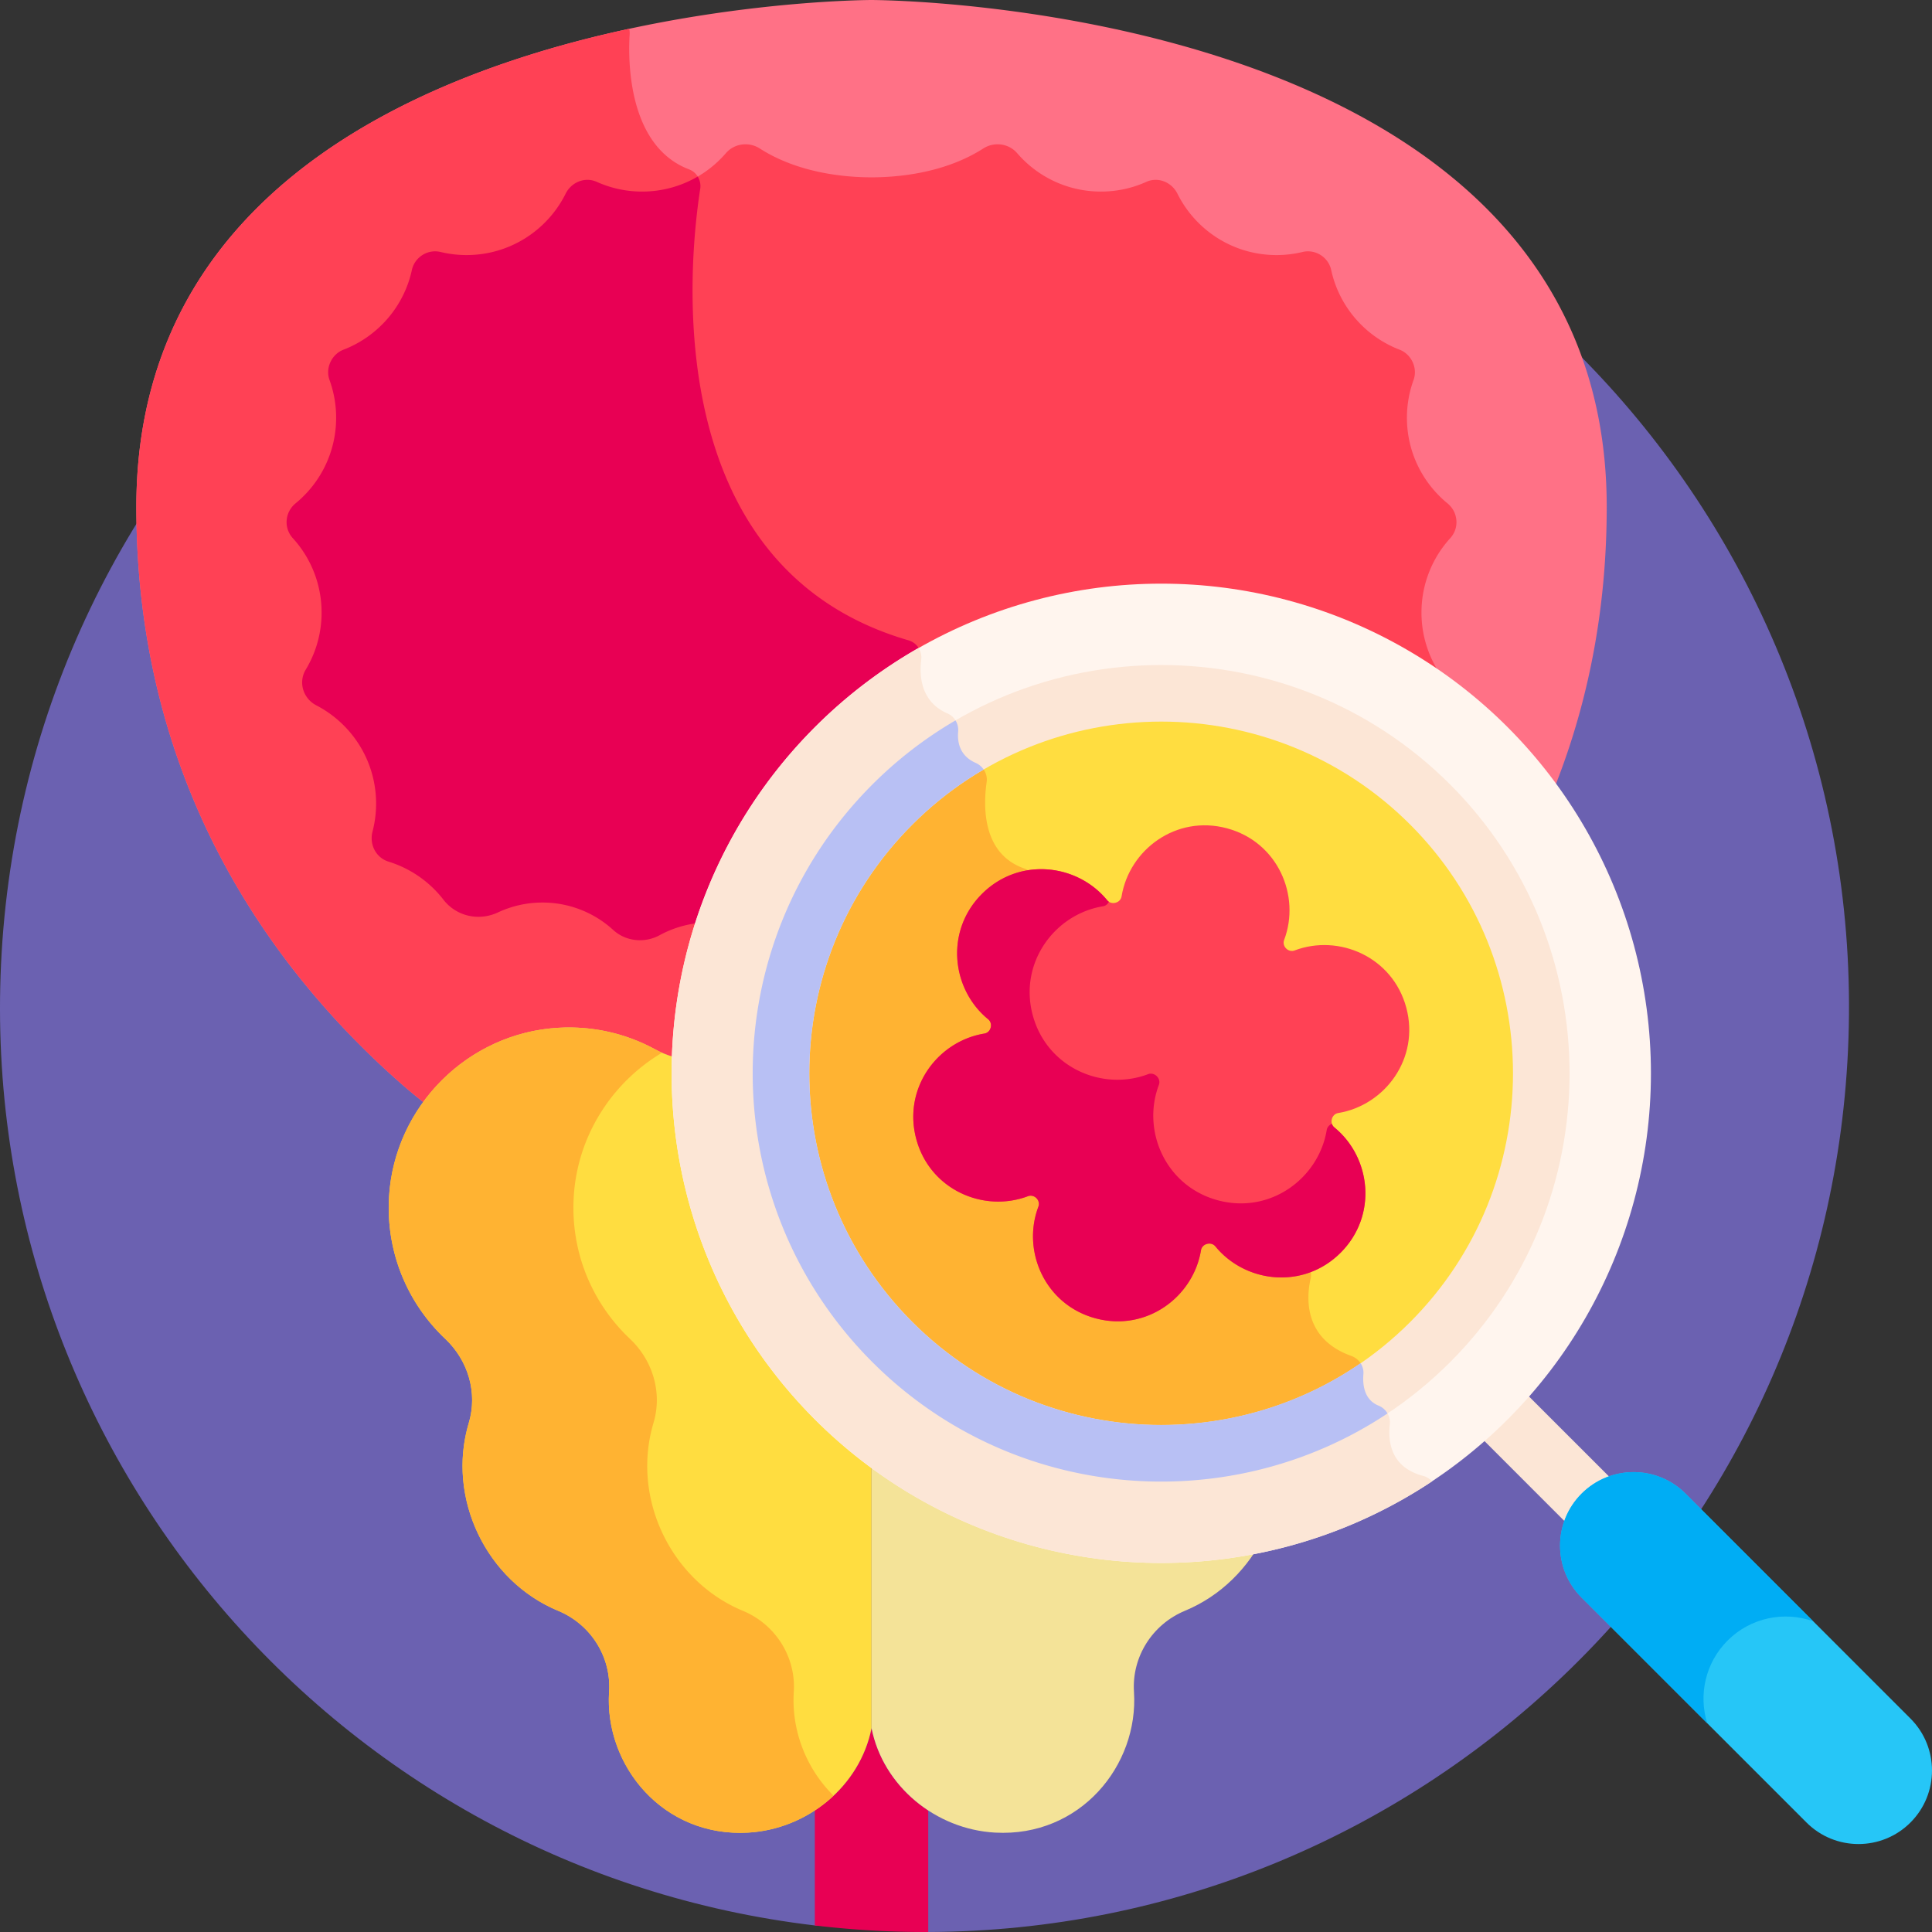
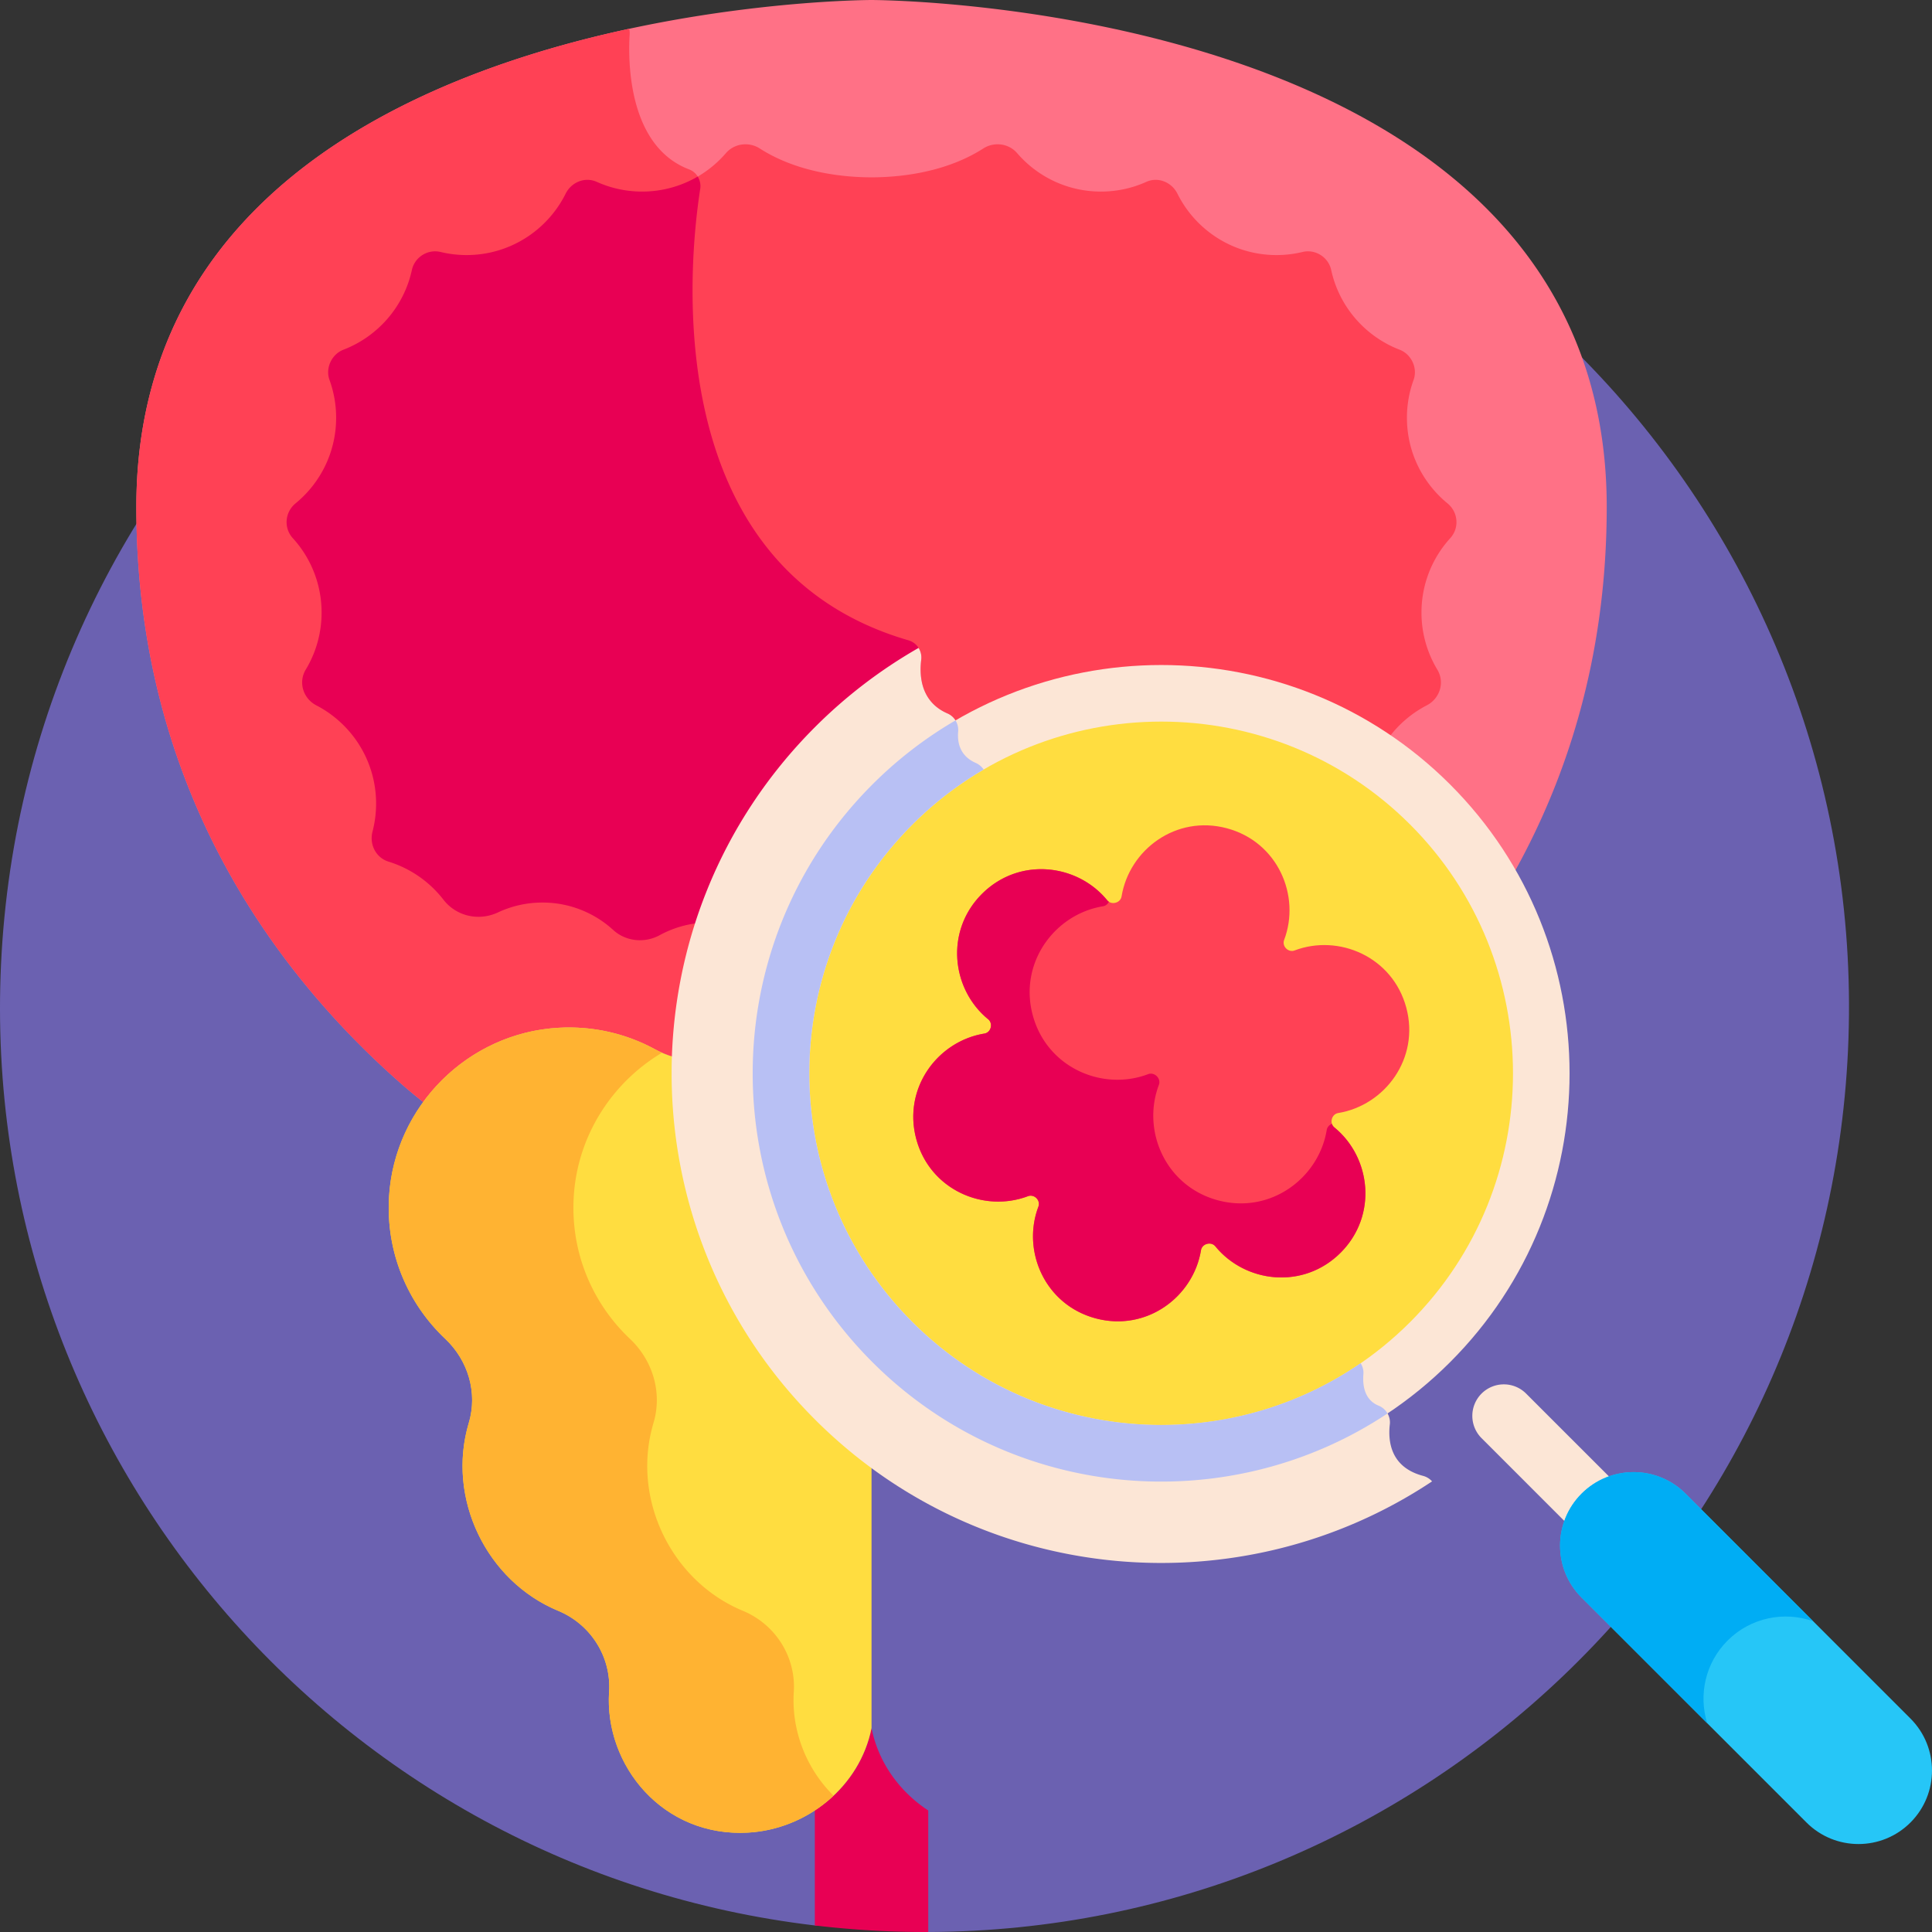
<svg xmlns="http://www.w3.org/2000/svg" version="1.1" width="512" height="512" x="0" y="0" viewBox="0 0 512 512" style="enable-background:new 0 0 512 512" xml:space="preserve" class="">
  <rect x="0" y="0" width="512" height="512" fill="#333333" stroke="none" />
  <g>
    <path fill="#6b61b1" d="M256.427 22.265C121.265 15.956 6.58 120.412.271 255.574c-6.031 129.218 89.177 239.708 215.664 254.69l30.058 1.733c129.702-.418 237.628-102.573 243.742-233.577 6.31-135.161-98.146-249.846-233.308-256.155z" opacity="1" data-original="#6b61b1" class="" />
    <path fill="#fce6d6" d="M422.486 407.526a8.323 8.323 0 0 1-5.905-2.446l-23.954-23.955a8.35 8.35 0 1 1 11.81-11.809l23.954 23.955a8.35 8.35 0 0 1-5.905 14.255z" opacity="1" data-original="#fce6d6" class="" />
    <path fill="#26c6f7" d="M506.293 482.984c-7.609 7.609-19.945 7.609-27.554 0l-59.601-59.601c-7.609-7.609-7.609-19.945 0-27.554s19.945-7.609 27.554 0l59.601 59.601c7.609 7.609 7.609 19.945 0 27.554z" opacity="1" data-original="#26c6f7" />
    <path fill="#00adf4" d="M457.826 434.766c6.134-6.133 15.004-7.827 22.674-5.129l-33.808-33.808c-7.609-7.609-19.945-7.609-27.554 0s-7.609 19.945 0 27.554l33.289 33.289c-2.321-7.488-.53-15.977 5.399-21.906z" opacity="1" data-original="#00adf4" />
    <path fill="#e80054" d="M230.966 457.955c-1.811 9.151-7.459 16.881-15.03 21.841v30.468a248.28 248.28 0 0 0 17.645 1.465c4.159.194 8.298.281 12.415.268v-32.202c-7.572-4.96-13.219-12.689-15.03-21.84z" opacity="1" data-original="#e80054" class="" />
    <path fill="#ff7186" d="M230.966.001S36.132 0 36.132 134.344c0 74.251 36.75 123.424 70.072 152.748a145.924 145.924 0 0 0 5.955 4.962c8.2-11.249 21.171-18.84 35.833-19.679 9.299-.532 18.057 1.601 25.592 5.702 6.464 3.519 14.105 3.901 21.156 1.794 3.662-1.094 7.636-1.466 11.757-.949 12.821 1.608 23.057 12.017 24.469 24.861 1.413-12.844 11.649-23.253 24.469-24.861 4.121-.517 8.095-.145 11.757.949 7.052 2.107 14.692 1.725 21.156-1.794 7.534-4.101 16.293-6.234 25.591-5.702 14.662.839 27.633 8.43 35.833 19.679a145.112 145.112 0 0 0 5.955-4.962c33.321-29.324 70.072-78.497 70.072-152.748C425.8.001 230.966.001 230.966.001z" opacity="1" data-original="#ff7186" />
    <path fill="#ff4155" d="M206.496 278.921c12.821 1.608 23.057 12.017 24.47 24.861 1.413-12.844 11.649-23.253 24.469-24.861 4.121-.517 8.095-.145 11.757.949 7.052 2.107 14.692 1.725 21.156-1.794a47.414 47.414 0 0 1 14.431-5.045l-29.045-41.14a4.718 4.718 0 0 0-2.294-1.736c-11.094-3.868-10.904-16.346-9.969-22.886.309-2.16-.899-4.21-2.897-5.087-4.272-1.876-4.899-5.528-4.653-8.313.18-2.037-.939-3.981-2.816-4.793-7.066-3.059-7.514-9.883-6.969-14.268a4.727 4.727 0 0 0-3.363-5.11c-66.637-19.333-58.207-100.395-55.207-119.65.342-2.198-.869-4.37-2.948-5.16-16.517-6.275-16.147-29.668-15.752-35.818a4.684 4.684 0 0 0-.134-1.437c-56.764 12.219-130.6 44.008-130.6 126.711 0 74.251 36.751 123.424 70.072 152.748a145.924 145.924 0 0 0 5.955 4.962c8.2-11.249 21.171-18.84 35.833-19.679 9.299-.531 18.057 1.601 25.592 5.702 6.464 3.519 14.105 3.901 21.156 1.794 3.661-1.095 7.635-1.467 11.756-.95z" opacity="1" data-original="#ff4155" class="" />
-     <path fill="#f4e398" d="M230.966 457.955c3.056 15.438 17.029 26.834 32.742 27.705 22.547 1.25 38.07-17.82 36.807-37.289-.604-9.315 4.885-17.919 13.507-21.497 19.002-7.887 29.633-29.796 23.674-49.782-2.385-8.001.17-16.553 6.241-22.285 9.893-9.341 15.799-22.856 14.889-37.734-1.466-23.95-20.93-43.327-44.886-44.697-9.299-.532-18.057 1.601-25.592 5.702-6.464 3.519-14.105 3.901-21.156 1.794-3.662-1.094-7.636-1.466-11.757-.949-12.821 1.608-23.057 12.017-24.469 24.861z" opacity="1" data-original="#f4e398" class="" />
    <path fill="#ffdd40" d="M230.966 457.955c-3.056 15.438-17.029 26.834-32.742 27.705-22.547 1.25-38.07-17.82-36.807-37.289.604-9.315-4.885-17.919-13.507-21.497-19.002-7.887-29.633-29.796-23.674-49.782 2.385-8.001-.17-16.553-6.241-22.285-9.893-9.341-15.799-22.856-14.889-37.734 1.466-23.95 20.93-43.327 44.886-44.697 9.299-.532 18.057 1.601 25.592 5.702 6.464 3.519 14.105 3.901 21.156 1.794 3.662-1.094 7.636-1.466 11.757-.949 12.821 1.608 23.057 12.017 24.469 24.861z" opacity="1" data-original="#ffdd40" class="" />
    <path fill="#ffb332" d="M210.363 448.371c.604-9.315-4.885-17.919-13.507-21.498-19.002-7.887-29.633-29.796-23.674-49.782 2.385-8.001-.17-16.553-6.241-22.285-9.893-9.34-15.799-22.856-14.889-37.734.989-16.155 10.174-30.22 23.396-38.091a24.585 24.585 0 0 1-1.864-.904c-7.534-4.101-16.293-6.233-25.592-5.702-23.956 1.37-43.42 20.747-44.886 44.697-.911 14.878 4.995 28.394 14.888 37.734 6.071 5.731 8.627 14.284 6.241 22.285-5.959 19.986 4.673 41.895 23.675 49.782 8.622 3.579 14.111 12.182 13.507 21.498-1.263 19.469 14.26 38.539 36.807 37.289 8.578-.476 16.632-4.092 22.679-9.786-7.214-7.121-11.205-17.255-10.54-27.503z" opacity="1" data-original="#ffb332" />
    <path fill="#ff4155" d="M258.307 249.189a27.692 27.692 0 0 1 15.522-4.728c4.816 0 9.345 1.225 13.295 3.38 3.971 2.166 8.954 1.672 12.293-1.379a27.714 27.714 0 0 1 18.758-7.278c4.216 0 8.212.939 11.792 2.618 5.061 2.374 11.027 1.044 14.45-3.376a29.362 29.362 0 0 1 14.544-10.082c3.35-1.032 5.136-4.573 4.25-7.964a29.324 29.324 0 0 1-.949-7.42c0-11.332 6.431-21.156 15.841-26.034 3.493-1.811 4.832-6.107 2.799-9.476a29.177 29.177 0 0 1-4.195-15.117 29.19 29.19 0 0 1 7.63-19.718c2.463-2.706 2.101-6.896-.73-9.214-6.565-5.375-10.756-13.54-10.756-22.686 0-3.523.622-6.9 1.762-10.03 1.142-3.137-.582-6.811-3.698-8.009-9.087-3.493-16.023-11.384-18.132-21.11-.742-3.424-4.208-5.606-7.615-4.785a29.35 29.35 0 0 1-6.884.815c-11.5 0-21.448-6.623-26.249-16.261-1.527-3.066-5.129-4.547-8.252-3.139a29.171 29.171 0 0 1-12.019 2.574c-8.88 0-16.836-3.949-22.211-10.185-2.235-2.593-6.093-3.084-8.974-1.236-10.227 6.563-22.655 7.646-29.614 7.646s-19.387-1.083-29.614-7.646c-2.881-1.848-6.739-1.357-8.974 1.236-5.376 6.236-13.331 10.185-22.211 10.185-4.284 0-8.352-.921-12.019-2.574-3.123-1.408-6.724.073-8.251 3.139-4.801 9.638-14.749 16.261-26.249 16.261a29.35 29.35 0 0 1-6.884-.815c-3.407-.821-6.872 1.36-7.615 4.785-2.109 9.726-9.045 17.617-18.132 21.11-3.115 1.198-4.84 4.872-3.698 8.009a29.266 29.266 0 0 1 1.761 10.03c0 9.147-4.191 17.311-10.756 22.686-2.831 2.318-3.193 6.508-.73 9.214a29.188 29.188 0 0 1 7.63 19.718 29.176 29.176 0 0 1-4.194 15.117c-2.032 3.369-.694 7.665 2.799 9.476 9.41 4.878 15.841 14.702 15.841 26.034 0 2.564-.33 5.052-.949 7.422-.886 3.39.899 6.93 4.248 7.962a29.352 29.352 0 0 1 14.546 10.083c3.423 4.419 9.389 5.749 14.45 3.375a27.697 27.697 0 0 1 11.792-2.618 27.712 27.712 0 0 1 18.758 7.278c3.339 3.051 8.322 3.546 12.293 1.379a27.674 27.674 0 0 1 13.295-3.38 27.7 27.7 0 0 1 15.522 4.728c3.547 2.388 8.272 2.388 11.819 0 4.434-2.986 9.774-4.728 15.522-4.728s11.088 1.743 15.522 4.728c3.548 2.388 8.273 2.388 11.82 0z" opacity="1" data-original="#ff4155" class="" />
    <path fill="#e80054" d="M215.444 249.189c4.434-2.986 9.774-4.728 15.522-4.728s11.088 1.743 15.522 4.728c3.547 2.388 8.272 2.388 11.82 0a27.692 27.692 0 0 1 15.522-4.728c3.573 0 6.987.677 10.125 1.906l-10.22-14.476a4.718 4.718 0 0 0-2.294-1.736c-11.094-3.868-10.904-16.346-9.969-22.886.309-2.16-.899-4.21-2.897-5.087-4.272-1.876-4.899-5.528-4.653-8.313.18-2.037-.939-3.981-2.816-4.793-7.066-3.059-7.514-9.883-6.969-14.268a4.727 4.727 0 0 0-3.363-5.11c-66.637-19.333-58.207-100.395-55.207-119.65a4.787 4.787 0 0 0-.667-3.256 29.156 29.156 0 0 1-14.733 3.977c-4.284 0-8.352-.921-12.019-2.574-3.123-1.408-6.724.073-8.251 3.139-4.801 9.638-14.749 16.261-26.249 16.261a29.35 29.35 0 0 1-6.884-.815c-3.407-.821-6.872 1.36-7.615 4.785-2.109 9.726-9.045 17.617-18.132 21.11-3.115 1.198-4.84 4.872-3.698 8.009a29.266 29.266 0 0 1 1.761 10.03c0 9.147-4.191 17.311-10.756 22.686-2.831 2.318-3.194 6.508-.73 9.214a29.188 29.188 0 0 1 7.63 19.718 29.176 29.176 0 0 1-4.194 15.117c-2.032 3.369-.694 7.665 2.799 9.476 9.41 4.878 15.841 14.702 15.841 26.034 0 2.564-.33 5.052-.949 7.422-.886 3.39.899 6.93 4.248 7.962a29.352 29.352 0 0 1 14.546 10.083c3.423 4.419 9.389 5.749 14.45 3.375a27.697 27.697 0 0 1 11.792-2.618 27.712 27.712 0 0 1 18.758 7.278c3.339 3.051 8.322 3.546 12.293 1.379a27.682 27.682 0 0 1 13.295-3.38 27.7 27.7 0 0 1 15.522 4.728c3.546 2.389 8.272 2.389 11.819.001z" opacity="1" data-original="#e80054" class="" />
-     <circle cx="307.749" cy="284.439" r="129.766" fill="#fff5ee" opacity="1" data-original="#fff5ee" />
    <path fill="#fce6d6" d="M377.152 391.127c-8.587-2.258-9.363-9.091-8.836-13.643.247-2.14-.98-4.16-2.976-4.973-3.778-1.539-4.267-5.412-4.023-8.36.177-2.142-1.191-4.092-3.213-4.817-12.888-4.624-11.83-15.832-10.788-20.415a4.825 4.825 0 0 0-.746-3.862l-72.835-103.165a4.718 4.718 0 0 0-2.294-1.736c-11.094-3.868-10.904-16.346-9.969-22.886.309-2.16-.899-4.21-2.897-5.087-4.272-1.876-4.899-5.528-4.653-8.313.18-2.037-.939-3.981-2.816-4.793-7.066-3.059-7.514-9.883-6.969-14.268a4.703 4.703 0 0 0-.705-3.102 129.934 129.934 0 0 0-27.441 20.973c-50.677 50.677-50.677 132.84 0 183.517 44.449 44.449 113.118 49.908 163.52 16.384a4.828 4.828 0 0 0-2.359-1.454z" opacity="1" data-original="#fce6d6" class="" />
    <circle cx="307.749" cy="284.439" r="100.753" fill="#ffdd40" opacity="1" data-original="#ffdd40" class="" />
-     <path fill="#ffb332" d="M236.506 355.682c34.088 34.088 86.523 38.637 125.515 13.659-.747-1.645-.84-3.559-.705-5.19.177-2.142-1.191-4.092-3.213-4.817-12.888-4.624-11.83-15.832-10.788-20.415a4.825 4.825 0 0 0-.746-3.862l-72.835-103.165a4.718 4.718 0 0 0-2.294-1.736c-11.094-3.868-10.904-16.346-9.969-22.886.309-2.16-.899-4.21-2.897-5.087-1.957-.859-3.143-2.093-3.837-3.444a101.006 101.006 0 0 0-18.232 14.458c-39.346 39.345-39.346 103.138.001 142.485z" opacity="1" data-original="#ffb332" />
    <path fill="#fce6d6" d="M384.296 207.893c-42.207-42.207-110.885-42.208-153.094 0-42.303 42.302-42.311 110.78 0 153.093 42.208 42.206 110.884 42.208 153.094 0 42.207-42.209 42.207-110.886 0-153.093zm-10.608 142.485c-36.359 36.359-95.52 36.359-131.879 0-36.444-36.444-36.448-95.431 0-131.879 36.358-36.358 95.518-36.36 131.879 0 36.36 36.359 36.36 95.52 0 131.879z" opacity="1" data-original="#fce6d6" class="" />
    <path fill="#b8c0f4" d="M365.34 372.511c-3.778-1.539-4.267-5.412-4.023-8.36a4.548 4.548 0 0 0-.749-2.882c-36.307 24.981-86.5 21.368-118.758-10.891-36.444-36.444-36.448-95.431 0-131.879a93.068 93.068 0 0 1 18.867-14.563 4.96 4.96 0 0 0-2.102-1.755c-4.272-1.876-4.899-5.528-4.653-8.313a4.801 4.801 0 0 0-.704-2.953 108.035 108.035 0 0 0-22.016 16.977c-42.303 42.303-42.311 110.78 0 153.093 37.044 37.042 94.472 41.572 136.506 13.593a4.84 4.84 0 0 0-2.368-2.067z" opacity="1" data-original="#b8c0f4" />
    <path fill="#ff4155" d="M352.962 296.533c.211-.799.846-1.431 1.663-1.564 12.361-2.021 21.673-14.436 18.058-27.929-3.611-13.477-17.887-19.602-29.615-15.155-.772.292-1.636.065-2.219-.519l-.027-.027c-.584-.583-.812-1.447-.519-2.219 4.442-11.722-1.663-26-15.154-29.614-13.518-3.622-25.896 5.713-27.922 18.057-.134.816-.765 1.451-1.565 1.662l-.064.017c-.796.211-1.655-.023-2.176-.66-7.935-9.712-23.342-11.541-33.207-1.676-9.831 9.83-8.076 25.27 1.672 33.222.638.521.872 1.38.662 2.177l-.009.036c-.211.8-.847 1.432-1.664 1.565-12.398 2.018-21.665 14.481-18.06 27.935 3.606 13.459 17.873 19.616 29.619 15.157.772-.293 1.636-.065 2.22.519l.02.02c.584.583.812 1.448.519 2.22-4.457 11.744 1.693 26.011 15.157 29.618 13.503 3.618 25.902-5.702 27.925-18.058.134-.816.765-1.452 1.565-1.662l.065-.017c.796-.211 1.655.023 2.177.66 7.93 9.704 23.329 11.551 33.202 1.678 9.845-9.845 8.056-25.27-1.674-33.207-.639-.521-.873-1.381-.661-2.178.003-.02.008-.039.012-.058z" opacity="1" data-original="#ff4155" class="" />
    <path fill="#e80054" d="M353.609 298.767a1.978 1.978 0 0 1-.628-.939c-.709.272-1.259.861-1.384 1.62-2.089 12.758-14.891 22.381-28.834 18.646-13.902-3.725-20.253-18.457-15.65-30.583.302-.797.067-1.689-.536-2.292l-.021-.021c-.603-.603-1.495-.838-2.292-.536-12.128 4.604-26.859-1.754-30.583-15.65-3.722-13.893 5.846-26.761 18.647-28.845.687-.112 1.236-.574 1.539-1.185a1.95 1.95 0 0 1-.447-.401c-7.935-9.712-23.342-11.541-33.207-1.676-9.831 9.83-8.076 25.27 1.672 33.222.638.521.872 1.38.662 2.177l-.009.036c-.211.8-.847 1.432-1.664 1.565-12.398 2.018-21.665 14.481-18.06 27.935 3.606 13.459 17.873 19.616 29.619 15.157.772-.293 1.636-.065 2.22.519l.02.02c.584.583.812 1.448.519 2.22-4.457 11.744 1.693 26.011 15.157 29.618 13.503 3.618 25.902-5.702 27.925-18.058.134-.816.765-1.452 1.565-1.662l.065-.017c.796-.211 1.655.023 2.177.66 7.93 9.704 23.329 11.551 33.202 1.678 9.845-9.846 8.057-25.271-1.674-33.208z" opacity="1" data-original="#e80054" class="" />
  </g>
</svg>